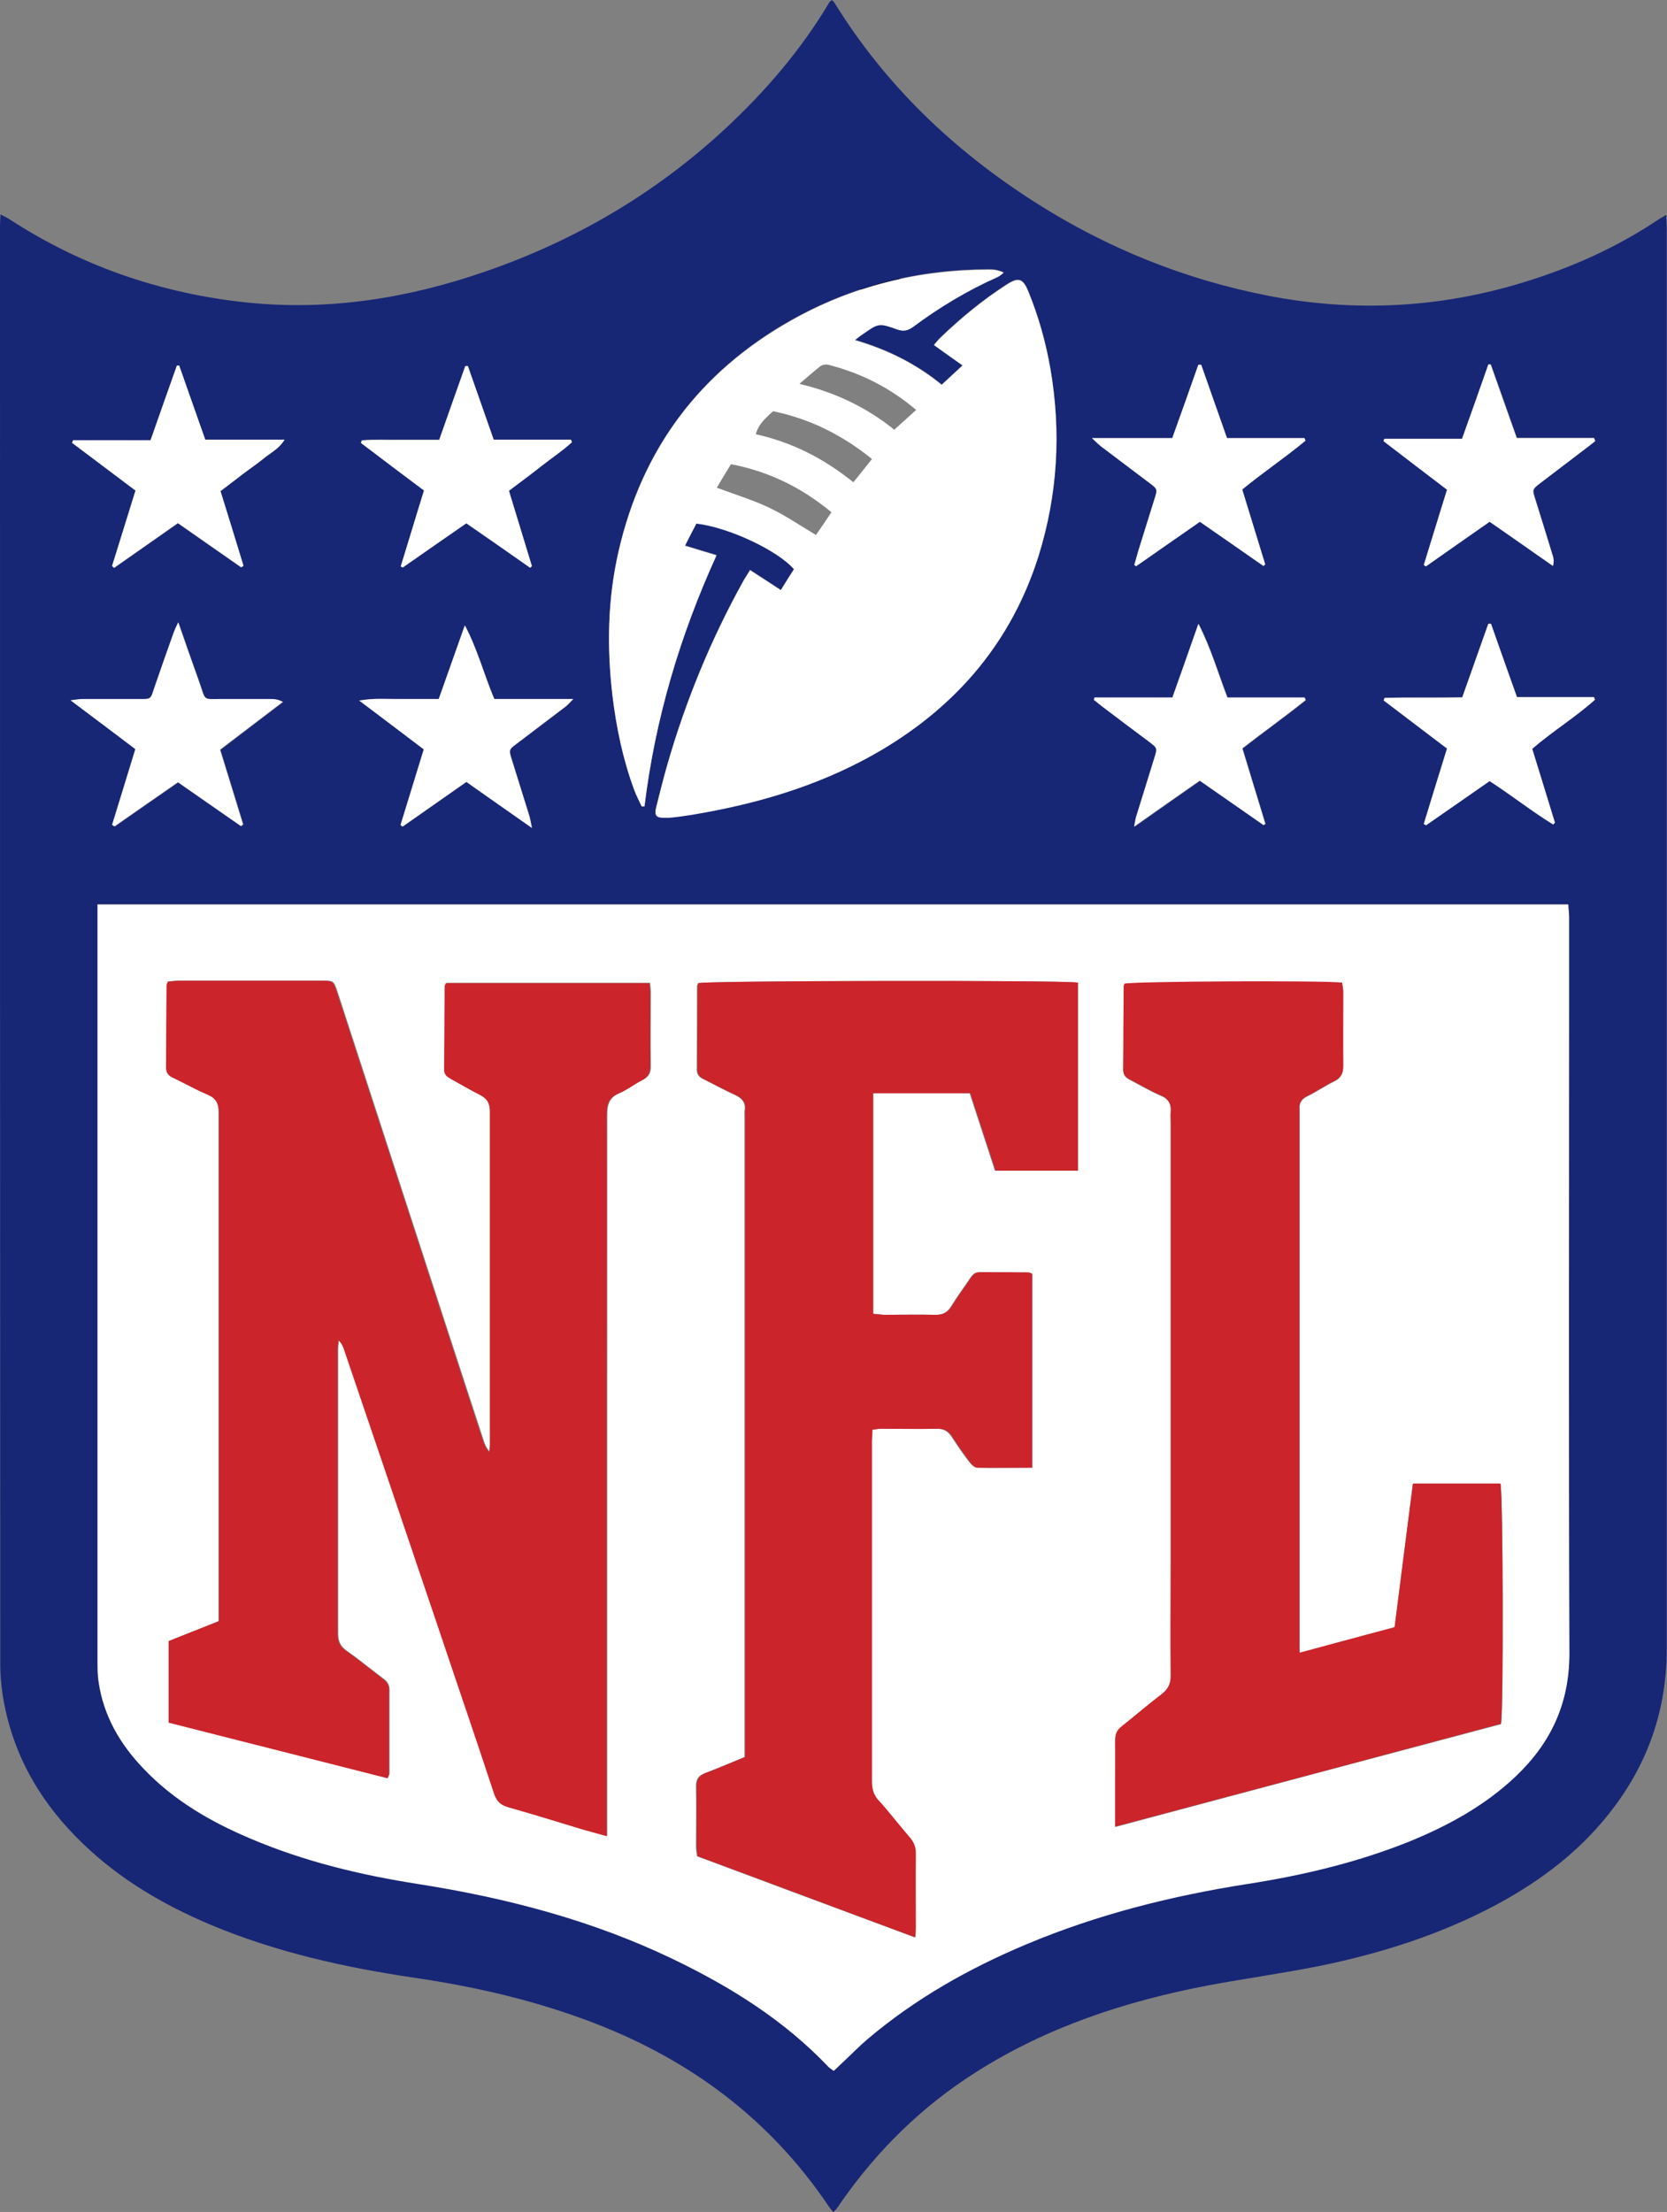
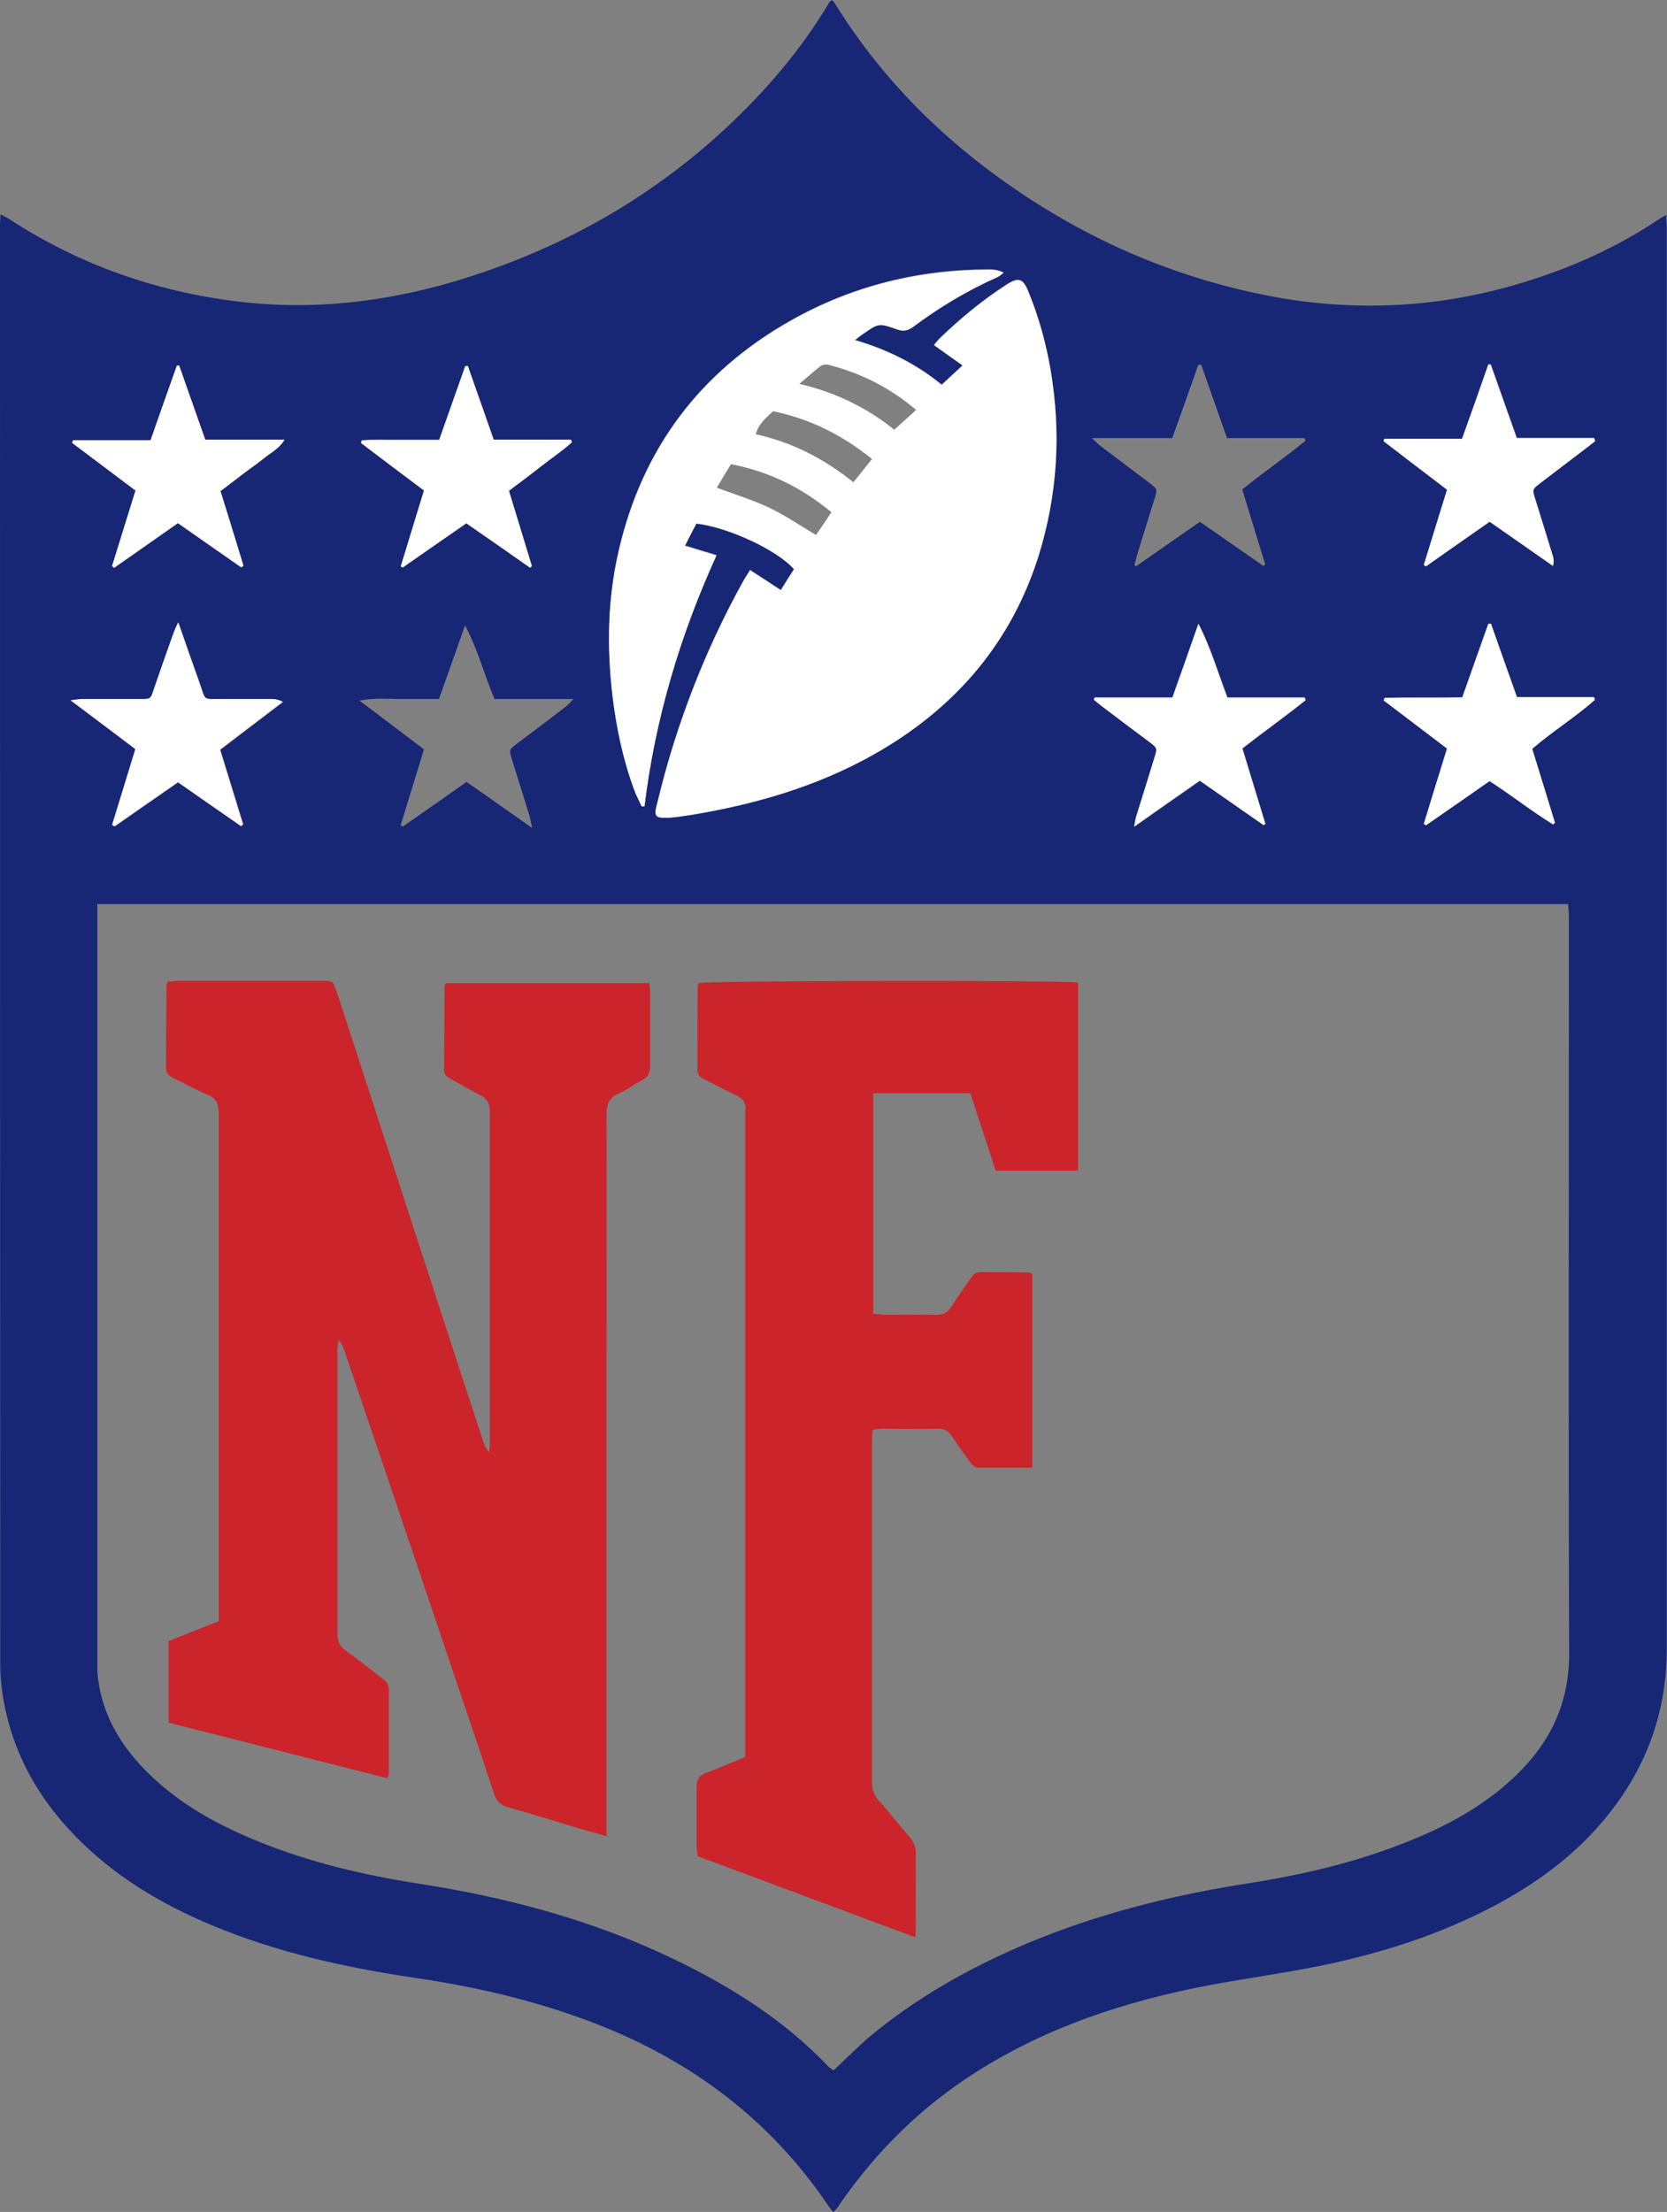
<svg xmlns="http://www.w3.org/2000/svg" id="Layer_2" viewBox="0 0 64.56 85.63">
  <rect x="0" y="0" width="64.56" height="85.63" fill="#808080" stroke="none" />
  <defs>
    <style>
      .cls-1 {
        fill: #fff;
      }

      .cls-2 {
        fill: #cb242a;
      }

      .cls-3 {
        fill: #182676;
      }
    </style>
  </defs>
  <g id="Layer_1-2" data-name="Layer_1">
    <g>
-       <path d="M35.31,11.14c-.22.32-.41.6-.61.89-.63-.37-1.22-.77-1.85-1.07-.64-.3-1.33-.51-2.05-.78.17-.28.35-.58.56-.93,1.49.28,2.78.92,3.95,1.89Z" />
      <path d="M36.91,9.05c-.26.33-.49.61-.73.91-1.16-.93-2.42-1.57-3.84-1.89.09-.31.24-.5.68-.9,1.43.29,2.7.92,3.89,1.88Z" />
      <path d="M37.79,7.89c-1.06-.85-2.29-1.46-3.73-1.8.31-.27.56-.49.82-.69.08-.06.21-.08.31-.06,1.28.32,2.43.9,3.46,1.77-.28.26-.54.49-.85.77Z" />
      <path class="cls-3" d="M32.27,85.63c-.08-.09-.14-.16-.19-.24-2.25-3.33-5.31-5.62-9.04-7.06-2.25-.87-4.58-1.41-6.95-1.76-2.72-.4-5.39-.99-7.94-2.06-1.82-.77-3.5-1.75-4.93-3.13-1.57-1.5-2.65-3.29-3.06-5.44-.1-.51-.15-1.03-.15-1.54C0,45.85,0,27.31,0,8.76c0-.14.01-.27.02-.46.14.08.25.12.35.19,2.8,1.82,5.87,2.87,9.18,3.22,3.18.33,6.25-.16,9.25-1.2,3.48-1.2,6.6-3.03,9.3-5.54,1.56-1.45,2.93-3.05,4.02-4.88.01-.03.05-.04.1-.09.05.05.1.1.13.16,1.97,3.17,4.61,5.68,7.75,7.68,2.78,1.77,5.79,2.98,9.02,3.61,3.32.64,6.61.48,9.85-.51,1.88-.57,3.67-1.37,5.3-2.47.06-.04.13-.07.26-.15,0,.21.02.37.02.53,0,7.98,0,15.96,0,23.94,0,10.35,0,20.69,0,31.04,0,2.58-.87,4.81-2.54,6.75-1.16,1.35-2.58,2.37-4.14,3.2-2.12,1.12-4.39,1.84-6.73,2.32-1.44.29-2.9.49-4.35.76-3.19.61-6.25,1.61-9.01,3.37-2.08,1.32-3.8,3.01-5.21,5.03-.06.09-.12.18-.19.27-.02.02-.05.04-.11.11ZM3.77,35.02c0,.2,0,.36,0,.53,0,9.61,0,19.22,0,28.83,0,.23,0,.47.04.7.19,1.32.83,2.42,1.74,3.37,1.16,1.21,2.57,2.04,4.1,2.69,2.1.9,4.31,1.43,6.56,1.78,3.42.53,6.74,1.41,9.88,2.92,2.22,1.07,4.28,2.36,5.99,4.16.05.05.12.09.2.15.13-.12.24-.22.35-.33.32-.3.63-.61.96-.9,1.85-1.56,3.93-2.73,6.15-3.67,2.76-1.16,5.64-1.88,8.59-2.34,2.11-.33,4.18-.81,6.17-1.61,1.54-.61,2.98-1.39,4.19-2.55,1.35-1.29,2.09-2.82,2.08-4.75-.03-8.53-.01-17.06-.01-25.59,0-.97,0-1.94,0-2.92,0-.16-.02-.33-.03-.49H3.77ZM29.04,22.07c-.11.17-.19.3-.27.44-1.24,2.24-2.21,4.6-2.92,7.06-.16.56-.3,1.12-.44,1.68-.07.29,0,.38.29.39.22,0,.44-.02.65-.05.31-.04.62-.1.93-.15,2.42-.44,4.74-1.17,6.87-2.43,2.95-1.75,5.03-4.21,6.07-7.5.75-2.37.89-4.79.46-7.25-.18-1.02-.45-2.02-.85-2.98-.21-.52-.39-.57-.84-.28-.93.6-1.77,1.29-2.56,2.05-.09.08-.16.18-.26.29.37.27.73.52,1.11.79-.29.27-.54.5-.81.75-.99-.81-2.1-1.36-3.36-1.73.15-.11.22-.17.29-.22.62-.44.63-.45,1.36-.19.24.08.4.05.6-.1,1.02-.76,2.11-1.41,3.27-1.93.09-.04.16-.11.24-.17-.2-.1-.38-.12-.56-.12-2.73,0-5.31.64-7.69,1.98-3.52,1.99-5.75,4.96-6.66,8.91-.43,1.85-.46,3.73-.24,5.61.15,1.23.4,2.44.83,3.61.08.23.2.45.3.67.04,0,.07,0,.11,0,.42-3.38,1.37-6.6,2.79-9.72-.44-.13-.81-.24-1.22-.37.16-.3.3-.59.44-.86,1.26.15,3.15,1.04,3.78,1.77-.17.26-.34.54-.51.81-.43-.28-.8-.52-1.2-.78ZM61.79,17.07s-.04-.08-.05-.12h-2.99c-.34-.98-.68-1.92-1.01-2.85-.03,0-.06,0-.09,0-.34.95-.67,1.9-1.02,2.88h-3.01s-.02.06-.03.09c.82.62,1.63,1.24,2.46,1.88-.3.99-.6,1.95-.9,2.91.03.02.05.04.08.06.83-.58,1.65-1.15,2.47-1.73.85.59,1.65,1.15,2.45,1.71.04-.16.02-.27,0-.37-.23-.73-.46-1.47-.68-2.2-.12-.39-.12-.39.21-.65.57-.44,1.15-.87,1.72-1.31.13-.1.26-.21.4-.31ZM46.47,20.2c.83.58,1.65,1.14,2.46,1.71l.07-.06c-.3-.96-.59-1.93-.89-2.9.82-.67,1.67-1.24,2.45-1.89-.01-.03-.03-.07-.04-.1h-3c-.34-.97-.67-1.9-1-2.84-.04,0-.08,0-.11,0-.33.93-.66,1.87-1.01,2.84h-3.11c.17.16.25.25.35.32.62.47,1.25.94,1.88,1.42.31.24.31.24.19.62-.21.67-.42,1.34-.63,2.02-.05.17-.1.35-.15.53.02.02.05.03.07.05.82-.57,1.64-1.14,2.47-1.72ZM19.71,19c.46-.35.86-.64,1.25-.95.4-.31.82-.59,1.19-.93-.01-.03-.03-.06-.04-.1h-2.99c-.34-.98-.67-1.91-1-2.85h-.1c-.34.95-.67,1.89-1.01,2.85-.53,0-1.03,0-1.53,0-.49,0-.98-.02-1.47.02-.01.03-.02.07-.03.1.81.61,1.61,1.22,2.44,1.84-.3,1-.6,1.97-.9,2.94l.08.04c.82-.57,1.64-1.14,2.46-1.71.84.59,1.66,1.15,2.47,1.72.02-.02.05-.04.07-.06-.3-.97-.59-1.93-.89-2.92ZM5.25,18.99c-.31,1-.61,1.96-.91,2.93l.08.07c.82-.58,1.65-1.15,2.47-1.73.84.59,1.65,1.15,2.45,1.71l.09-.06c-.3-.96-.59-1.92-.89-2.89.3-.23.57-.44.85-.65.27-.21.56-.4.83-.62.25-.21.57-.35.8-.72h-3.07c-.35-.98-.68-1.92-1.01-2.86h-.09c-.34.95-.67,1.9-1.02,2.88h-3s-.03.07-.04.1c.82.61,1.63,1.23,2.46,1.85ZM45.4,27.01h-2.99s-.02.06-.03.09c.13.1.26.21.39.31.59.44,1.18.88,1.77,1.33.3.22.3.23.19.59-.24.76-.48,1.52-.71,2.29-.03.09-.04.2-.08.39.89-.63,1.71-1.2,2.54-1.78.83.58,1.65,1.15,2.47,1.72.02-.02.05-.03.07-.05-.3-.97-.6-1.95-.89-2.92.84-.66,1.66-1.24,2.45-1.87-.01-.03-.03-.06-.04-.1h-2.99c-.37-.97-.65-1.94-1.12-2.85-.33.94-.66,1.88-1.01,2.86ZM57.74,24.14s-.07,0-.1,0c-.34.95-.67,1.9-1.01,2.85-1.03.02-2.02,0-3.01.02,0,.03-.02.07-.03.1.81.62,1.63,1.24,2.45,1.86-.31,1-.6,1.96-.9,2.92.03.02.06.03.09.05.82-.57,1.64-1.14,2.46-1.71.85.55,1.62,1.17,2.46,1.68.02-.02.05-.04.07-.07-.29-.95-.58-1.9-.88-2.86.8-.68,1.67-1.22,2.43-1.9-.01-.03-.03-.07-.04-.1h-2.98c-.35-.98-.68-1.91-1.01-2.85ZM20.61,32.06c-.05-.24-.07-.37-.11-.5-.22-.72-.45-1.43-.67-2.15-.12-.38-.12-.39.19-.62.64-.48,1.28-.96,1.91-1.45.08-.06.14-.14.28-.28h-3.06c-.4-.95-.65-1.93-1.14-2.85-.33.94-.66,1.87-1.01,2.85-.52,0-1.02,0-1.51,0-.49,0-.98-.05-1.57.06.88.66,1.68,1.27,2.5,1.89-.31,1-.6,1.96-.9,2.93.03.02.05.04.08.06.83-.58,1.65-1.15,2.47-1.73.85.6,1.66,1.16,2.55,1.79ZM6.89,30.28c.83.58,1.65,1.14,2.46,1.71.03-.02.05-.04.08-.07-.3-.96-.59-1.93-.89-2.89.83-.64,1.63-1.24,2.43-1.85-.18-.1-.31-.11-.44-.11-.59,0-1.19,0-1.78,0-.95-.01-.73.13-1.04-.72-.26-.72-.51-1.44-.79-2.25-.08.19-.14.3-.18.41-.24.69-.49,1.39-.73,2.08-.18.52-.1.48-.69.48-.7,0-1.41,0-2.11,0-.12,0-.23.03-.46.05.9.68,1.7,1.28,2.51,1.89-.31,1-.6,1.96-.9,2.93l.09.06c.81-.57,1.63-1.14,2.46-1.71Z" />
-       <path class="cls-1" d="M3.77,35.02h56.97c0,.16.03.33.03.49,0,.97,0,1.94,0,2.92,0,8.53-.02,17.06.01,25.59,0,1.93-.72,3.46-2.08,4.75-1.21,1.15-2.66,1.93-4.19,2.55-1.99.79-4.06,1.28-6.17,1.61-2.95.46-5.83,1.18-8.59,2.34-2.22.93-4.31,2.11-6.15,3.67-.33.28-.64.6-.96.9-.11.1-.22.21-.35.33-.08-.06-.15-.1-.2-.15-1.71-1.8-3.77-3.09-5.99-4.16-3.13-1.51-6.45-2.38-9.88-2.92-2.25-.35-4.46-.88-6.56-1.78-1.53-.65-2.94-1.47-4.1-2.69-.91-.95-1.55-2.04-1.74-3.37-.03-.23-.04-.47-.04-.7,0-9.61,0-19.22,0-28.83,0-.17,0-.34,0-.53ZM23.52,71.09c0-.25,0-.42,0-.59,0-5.79,0-11.57,0-17.36,0-3.32,0-6.65,0-9.97,0-.4.07-.68.47-.85.31-.14.59-.36.9-.51.24-.12.33-.28.32-.56-.02-.94,0-1.88,0-2.82,0-.12-.02-.24-.03-.38h-7.88c-.03.06-.05.09-.05.12,0,1.08,0,2.16-.02,3.24,0,.2.12.27.26.35.37.21.73.43,1.11.61.28.14.4.32.4.65-.01,4.3,0,8.59,0,12.89,0,.1-.01.2-.02.3-.14-.15-.2-.3-.25-.46-.5-1.52-.99-3.04-1.49-4.56-1.39-4.26-2.77-8.52-4.16-12.78-.15-.45-.15-.45-.62-.45-1.83,0-3.67,0-5.5,0-.15,0-.3.02-.43.03-.03.08-.05.11-.05.14,0,1.07,0,2.13-.02,3.2,0,.21.11.31.28.39.44.21.86.45,1.31.64.34.14.45.34.45.71-.01,6.4,0,12.79,0,19.19v.49c-.67.26-1.3.52-1.94.77v3.16c2.83.72,5.65,1.44,8.47,2.15.03-.09.06-.13.06-.17,0-1.08,0-2.16,0-3.25,0-.2-.09-.32-.24-.43-.48-.36-.94-.74-1.42-1.08-.25-.17-.33-.37-.33-.67,0-3.67,0-7.34,0-11.01,0-.12.02-.23.03-.35.12.12.18.24.22.36,1.24,3.66,2.48,7.33,3.73,11,.7,2.06,1.4,4.12,2.08,6.19.1.31.26.45.57.54.97.27,1.92.57,2.88.86.28.08.57.16.94.26ZM39.95,56.82v-7.51c-.05-.02-.09-.05-.14-.05-.63,0-1.25,0-1.88-.01-.19,0-.28.1-.37.24-.23.35-.49.69-.71,1.05-.15.26-.34.37-.65.36-.66-.02-1.32,0-1.98,0-.14,0-.27-.02-.43-.04v-8.54c1.27,0,2.51,0,3.76,0,.34,1.04.66,2.02.98,3h3.19v-7.28c-.56-.1-14.33-.07-14.69.02-.01.04-.04.08-.04.13,0,1.07,0,2.13-.01,3.2,0,.21.09.31.26.39.39.19.78.41,1.18.59.29.13.47.3.41.64-.01.06,0,.13,0,.19,0,8.07,0,16.15,0,24.22,0,.19,0,.37,0,.6-.52.21-1.02.43-1.53.62-.26.1-.36.25-.35.53.02.77,0,1.54,0,2.3,0,.12.02.25.04.39,2.81,1.05,5.6,2.09,8.43,3.14.01-.18.02-.29.02-.39,0-.94,0-1.88,0-2.82,0-.27-.08-.48-.25-.68-.4-.46-.77-.95-1.18-1.4-.21-.23-.27-.47-.27-.76,0-4.37,0-8.75,0-13.12,0-.15.02-.3.02-.48.14-.02.24-.04.35-.04.72,0,1.44,0,2.16,0,.27,0,.44.1.58.31.22.34.45.68.7,1,.07.09.19.2.29.2.68.02,1.37,0,2.08,0ZM43.19,70.73c5.04-1.35,10-2.67,14.94-3.98.11-.59.08-8.95-.02-9.3h-3.39c-.24,1.87-.48,3.71-.71,5.56-1.24.33-2.43.65-3.68.99,0-.28,0-.48,0-.68,0-6.71,0-13.42,0-20.13,0-.06,0-.13,0-.19-.03-.27.06-.44.31-.56.35-.17.68-.4,1.03-.57.26-.13.35-.3.35-.59-.02-.96,0-1.91,0-2.87,0-.12-.03-.24-.04-.35-.76-.09-8.09-.06-8.43.04-.01.03-.03.06-.03.09,0,1.08,0,2.16-.02,3.24,0,.21.11.3.28.39.39.2.77.43,1.17.6.32.13.42.34.39.66-.01.12,0,.25,0,.38,0,5.66,0,11.32,0,16.98,0,1.47-.01,2.95,0,4.42,0,.33-.1.55-.36.75-.52.4-1.02.83-1.54,1.24-.18.14-.25.29-.25.52.01.6,0,1.19,0,1.79,0,.5,0,1,0,1.59Z" />
      <path class="cls-1" d="M29.04,22.07c.4.26.78.5,1.2.78.17-.28.34-.55.51-.81-.63-.73-2.52-1.62-3.78-1.77-.14.27-.29.55-.44.86.41.12.78.24,1.22.37-1.42,3.12-2.38,6.34-2.79,9.72-.04,0-.07,0-.11,0-.1-.22-.22-.44-.3-.67-.43-1.17-.68-2.38-.83-3.61-.22-1.88-.19-3.75.24-5.61.91-3.95,3.14-6.92,6.66-8.91,2.38-1.35,4.96-1.98,7.69-1.98.18,0,.36.02.56.12-.08.06-.15.13-.24.17-1.17.52-2.25,1.17-3.27,1.93-.2.14-.36.18-.6.1-.73-.26-.73-.25-1.36.19-.08.05-.15.11-.29.22,1.26.37,2.37.92,3.36,1.73.27-.25.52-.48.81-.75-.38-.27-.74-.52-1.11-.79.1-.11.17-.21.26-.29.79-.76,1.64-1.46,2.56-2.05.46-.29.63-.24.84.28.39.96.67,1.95.85,2.98.42,2.45.28,4.87-.46,7.25-1.04,3.29-3.12,5.75-6.07,7.5-2.13,1.26-4.45,1.99-6.87,2.43-.31.06-.62.11-.93.15-.22.03-.44.06-.65.05-.29,0-.36-.1-.29-.39.14-.56.28-1.13.44-1.68.71-2.46,1.68-4.82,2.92-7.06.07-.13.16-.26.27-.44ZM32.2,19.83c-1.16-.96-2.43-1.58-3.89-1.86-.21.34-.39.64-.55.91.72.27,1.39.47,2.02.77.63.3,1.2.69,1.82,1.06.2-.28.39-.57.6-.88ZM33.77,17.77c-1.16-.94-2.42-1.56-3.83-1.85-.44.39-.58.58-.67.89,1.4.31,2.64.94,3.78,1.86.24-.3.46-.57.72-.9ZM34.64,16.63c.31-.28.56-.51.84-.76-1.01-.86-2.14-1.43-3.41-1.75-.09-.02-.23,0-.3.06-.26.2-.5.42-.81.68,1.43.34,2.64.94,3.68,1.78Z" />
      <path class="cls-1" d="M61.79,17.07c-.13.1-.26.21-.4.31-.57.44-1.15.87-1.72,1.31-.34.26-.34.26-.21.65.23.73.46,1.46.68,2.2.03.1.05.2,0,.37-.8-.56-1.6-1.12-2.45-1.71-.82.57-1.65,1.15-2.47,1.73-.03-.02-.05-.04-.08-.06.3-.96.59-1.93.9-2.91-.83-.63-1.65-1.26-2.46-1.88.01-.03.02-.06.03-.09h3.01c.35-.98.69-1.93,1.02-2.88.03,0,.06,0,.09,0,.33.94.66,1.87,1.01,2.85h2.99s.04.08.05.12Z" />
-       <path class="cls-1" d="M46.47,20.2c-.84.58-1.65,1.15-2.47,1.72-.02-.02-.05-.03-.07-.05.05-.18.1-.35.15-.53.21-.67.42-1.34.63-2.02.12-.38.12-.39-.19-.62-.62-.47-1.25-.94-1.88-1.42-.09-.07-.18-.16-.35-.32h3.11c.35-.97.68-1.9,1.01-2.84.04,0,.08,0,.11,0,.33.93.66,1.87,1,2.84h3s.03.07.04.1c-.78.65-1.64,1.22-2.45,1.89.3.97.59,1.93.89,2.9l-.07.06c-.81-.57-1.63-1.13-2.46-1.71Z" />
      <path class="cls-1" d="M19.71,19c.3.99.6,1.95.89,2.92-.02.02-.05.04-.07.06-.81-.57-1.63-1.14-2.47-1.72-.83.57-1.64,1.14-2.46,1.71l-.08-.04c.3-.97.59-1.95.9-2.94-.83-.62-1.64-1.23-2.44-1.84.01-.03.02-.07.03-.1.49-.04.98-.01,1.47-.02.5,0,1,0,1.53,0,.34-.96.67-1.91,1.01-2.86h.1c.33.94.66,1.88,1,2.85h2.99s.03.06.04.1c-.37.34-.8.62-1.19.93-.39.31-.8.61-1.25.95Z" />
      <path class="cls-1" d="M5.25,18.99c-.82-.62-1.64-1.23-2.46-1.85.01-.03.03-.07.04-.1h3c.35-.99.68-1.94,1.02-2.89h.09c.33.94.66,1.88,1.01,2.87h3.07c-.23.37-.55.51-.8.72-.27.22-.55.41-.83.62-.27.21-.54.42-.85.65.3.97.6,1.93.89,2.89l-.09.06c-.8-.56-1.61-1.12-2.45-1.71-.82.58-1.65,1.15-2.47,1.73l-.08-.07c.3-.96.6-1.93.91-2.93Z" />
      <path class="cls-1" d="M45.4,27.01c.35-.98.68-1.92,1.01-2.86.47.91.75,1.88,1.12,2.85h2.99s.03.06.04.1c-.78.63-1.6,1.21-2.45,1.87.3.97.59,1.94.89,2.92-.02.02-.05.03-.07.05-.82-.57-1.63-1.14-2.47-1.72-.83.58-1.65,1.15-2.54,1.78.04-.19.05-.29.08-.39.24-.76.47-1.52.71-2.29.11-.35.11-.36-.19-.59-.59-.44-1.18-.88-1.77-1.33-.13-.1-.26-.2-.39-.31.01-.03.02-.06.03-.09h2.99Z" />
      <path class="cls-1" d="M57.74,24.14c.33.94.66,1.87,1.01,2.85h2.98s.03.07.04.1c-.76.68-1.63,1.21-2.43,1.9.29.95.59,1.91.88,2.86-.02.02-.05.04-.07.07-.84-.52-1.61-1.13-2.46-1.68-.82.57-1.64,1.14-2.46,1.71-.03-.02-.06-.03-.09-.05.29-.96.59-1.92.9-2.92-.82-.62-1.63-1.24-2.45-1.86,0-.03.02-.07.03-.1.99-.03,1.98,0,3.01-.02.34-.95.67-1.9,1.01-2.85.03,0,.07,0,.1,0Z" />
-       <path class="cls-1" d="M20.61,32.06c-.89-.62-1.7-1.19-2.55-1.79-.82.57-1.64,1.15-2.47,1.73-.03-.02-.05-.04-.08-.06.3-.97.59-1.93.9-2.93-.82-.62-1.62-1.23-2.5-1.89.59-.1,1.08-.05,1.57-.06.5,0,1,0,1.51,0,.34-.97.68-1.91,1.01-2.85.49.92.74,1.9,1.14,2.85h3.06c-.14.14-.21.22-.28.28-.64.48-1.27.96-1.91,1.45-.31.23-.31.24-.19.62.22.72.45,1.43.67,2.15.04.13.06.26.11.5Z" />
      <path class="cls-1" d="M6.89,30.28c-.83.58-1.64,1.14-2.46,1.71l-.09-.06c.3-.96.59-1.93.9-2.93-.81-.61-1.61-1.22-2.51-1.89.23-.03.35-.05.46-.05.7,0,1.41,0,2.11,0,.59,0,.51.04.69-.48.24-.69.48-1.39.73-2.08.04-.11.09-.22.18-.41.28.81.53,1.53.79,2.25.31.85.08.71,1.04.72.59,0,1.19,0,1.78,0,.13,0,.27.02.44.11-.8.61-1.6,1.22-2.43,1.85.3.96.59,1.93.89,2.89-.03.02-.05.04-.08.07-.81-.56-1.63-1.13-2.46-1.71Z" />
      <path class="cls-2" d="M23.52,71.09c-.37-.1-.66-.18-.94-.26-.96-.29-1.92-.59-2.88-.86-.3-.08-.47-.23-.57-.54-.68-2.07-1.39-4.13-2.08-6.19-1.24-3.67-2.48-7.33-3.73-11-.04-.13-.1-.25-.22-.36,0,.12-.03.23-.03.35,0,3.67,0,7.34,0,11.01,0,.29.08.49.33.67.49.34.95.72,1.42,1.08.15.11.24.23.24.43,0,1.08,0,2.16,0,3.25,0,.04-.03.09-.06.17-2.82-.72-5.64-1.43-8.47-2.15v-3.16c.64-.25,1.28-.51,1.94-.77v-.49c0-6.4,0-12.79,0-19.19,0-.37-.11-.57-.45-.71-.45-.19-.87-.43-1.31-.64-.17-.08-.28-.18-.28-.39,0-1.07.01-2.13.02-3.2,0-.03.02-.06.05-.14.13,0,.28-.03.43-.03,1.83,0,3.67,0,5.5,0,.47,0,.47,0,.62.45,1.39,4.26,2.77,8.52,4.16,12.78.49,1.52.99,3.04,1.49,4.56.05.16.11.31.25.46,0-.1.02-.2.02-.3,0-4.3,0-8.59,0-12.89,0-.34-.12-.51-.4-.65-.38-.19-.74-.41-1.11-.61-.14-.08-.26-.16-.26-.35.01-1.08.01-2.16.02-3.24,0-.03.02-.06.05-.12h7.88c.01.14.03.26.03.38,0,.94,0,1.88,0,2.82,0,.27-.08.43-.32.56-.31.16-.58.38-.9.51-.4.17-.47.45-.47.85.01,3.32,0,6.65,0,9.97,0,5.79,0,11.57,0,17.36,0,.17,0,.34,0,.59Z" />
      <path class="cls-2" d="M39.95,56.82c-.71,0-1.4,0-2.08,0-.1,0-.22-.11-.29-.2-.24-.33-.48-.66-.7-1-.14-.22-.3-.32-.58-.31-.72.02-1.44,0-2.16,0-.11,0-.21.02-.35.04,0,.17-.02.32-.02.48,0,4.37,0,8.75,0,13.12,0,.3.06.54.27.76.41.45.78.94,1.18,1.4.18.2.26.41.25.68-.01.94,0,1.88,0,2.82,0,.11-.01.22-.02.39-2.83-1.05-5.62-2.1-8.43-3.14-.01-.15-.04-.27-.04-.39,0-.77,0-1.54,0-2.3,0-.28.09-.43.35-.53.51-.19,1.01-.41,1.53-.62,0-.22,0-.41,0-.6,0-8.07,0-16.15,0-24.22,0-.06,0-.13,0-.19.06-.34-.12-.51-.41-.64-.4-.18-.78-.39-1.18-.59-.17-.08-.27-.19-.26-.39,0-1.07,0-2.13.01-3.2,0-.04.02-.09.04-.13.36-.1,14.12-.12,14.69-.02v7.28h-3.19c-.32-.98-.64-1.96-.98-3-1.24,0-2.48,0-3.76,0v8.54c.16.01.29.03.43.04.66,0,1.32-.01,1.98,0,.31.01.49-.1.65-.36.22-.36.47-.7.71-1.05.09-.14.19-.24.37-.24.63,0,1.25,0,1.88.01.04,0,.09.03.14.05v7.51Z" />
-       <path class="cls-2" d="M43.19,70.73c0-.59,0-1.09,0-1.59,0-.6,0-1.19,0-1.79,0-.23.07-.38.25-.52.52-.41,1.01-.84,1.54-1.24.26-.2.37-.42.36-.75-.02-1.47,0-2.95,0-4.42,0-5.66,0-11.32,0-16.98,0-.13-.01-.25,0-.38.03-.32-.07-.52-.39-.66-.4-.17-.78-.4-1.17-.6-.17-.08-.28-.18-.28-.39,0-1.08.01-2.16.02-3.24,0-.03.02-.06.03-.09.34-.09,7.66-.13,8.43-.04.01.11.04.23.04.35,0,.96,0,1.91,0,2.87,0,.29-.09.46-.35.59-.35.17-.68.4-1.03.57-.25.12-.35.29-.31.56,0,.06,0,.13,0,.19,0,6.71,0,13.42,0,20.13,0,.2,0,.4,0,.68,1.26-.34,2.44-.66,3.68-.99.24-1.85.47-3.69.71-5.56h3.39c.1.35.12,8.7.02,9.3-4.94,1.32-9.89,2.64-14.94,3.98Z" />
    </g>
  </g>
</svg>